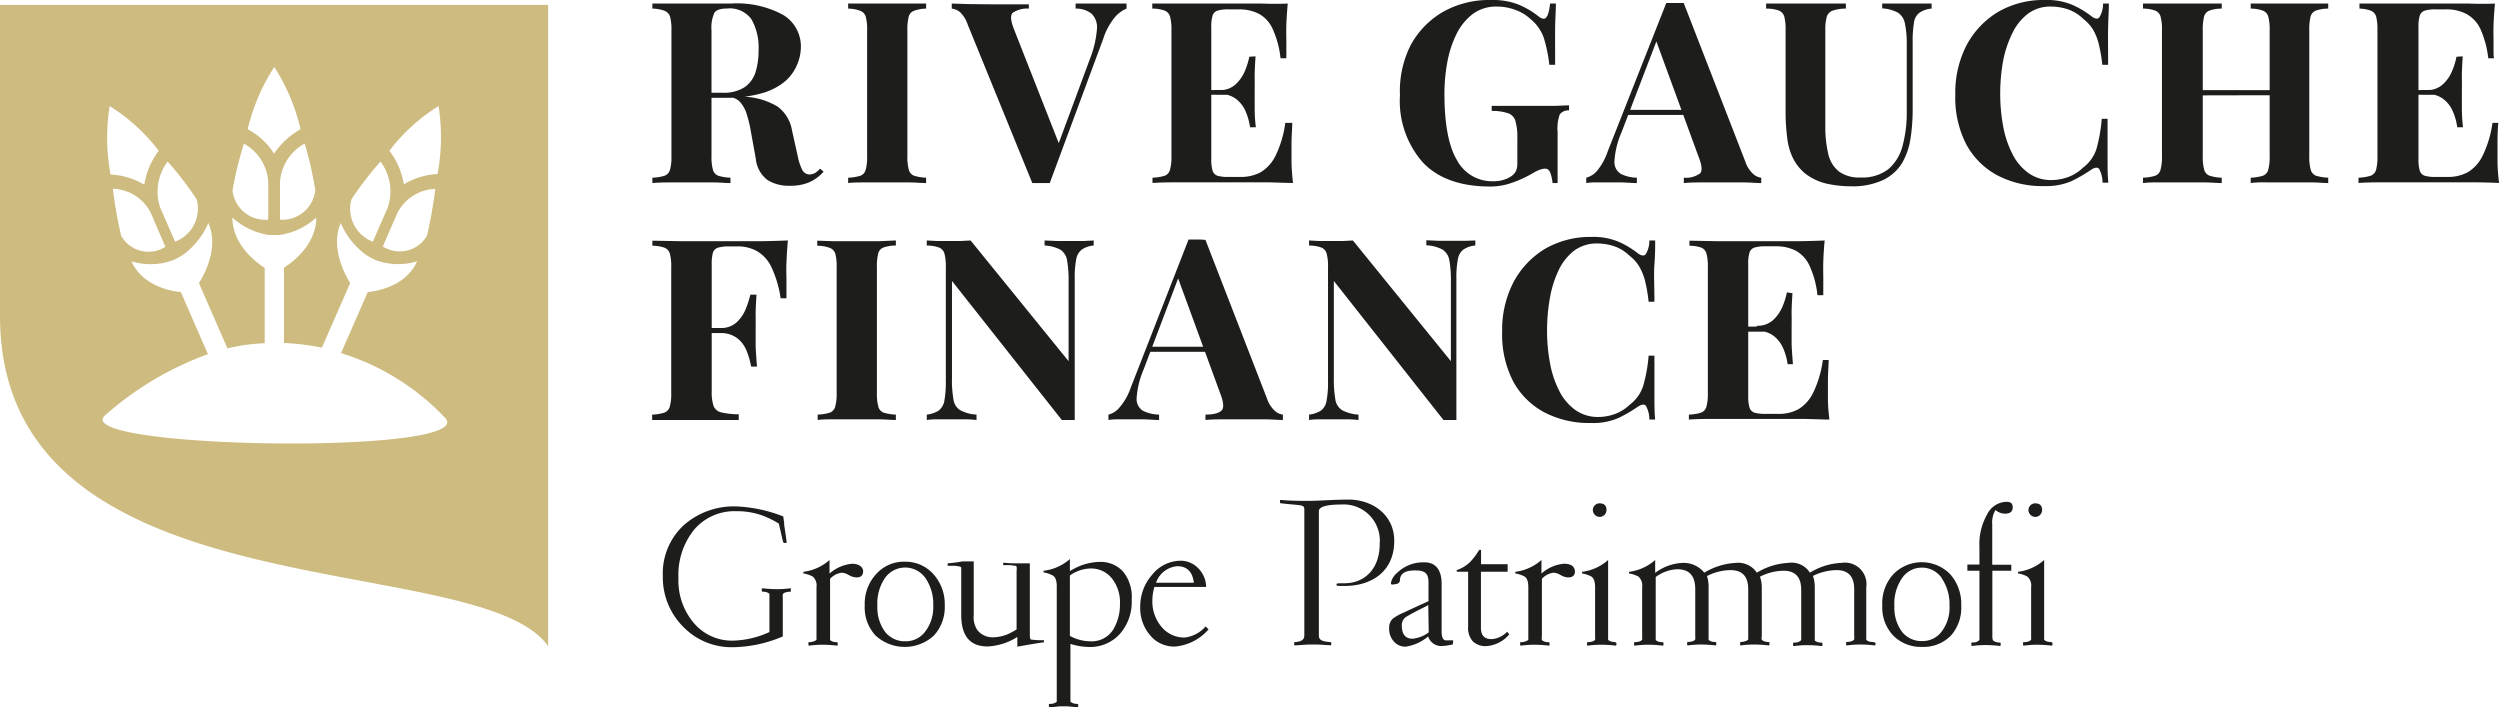
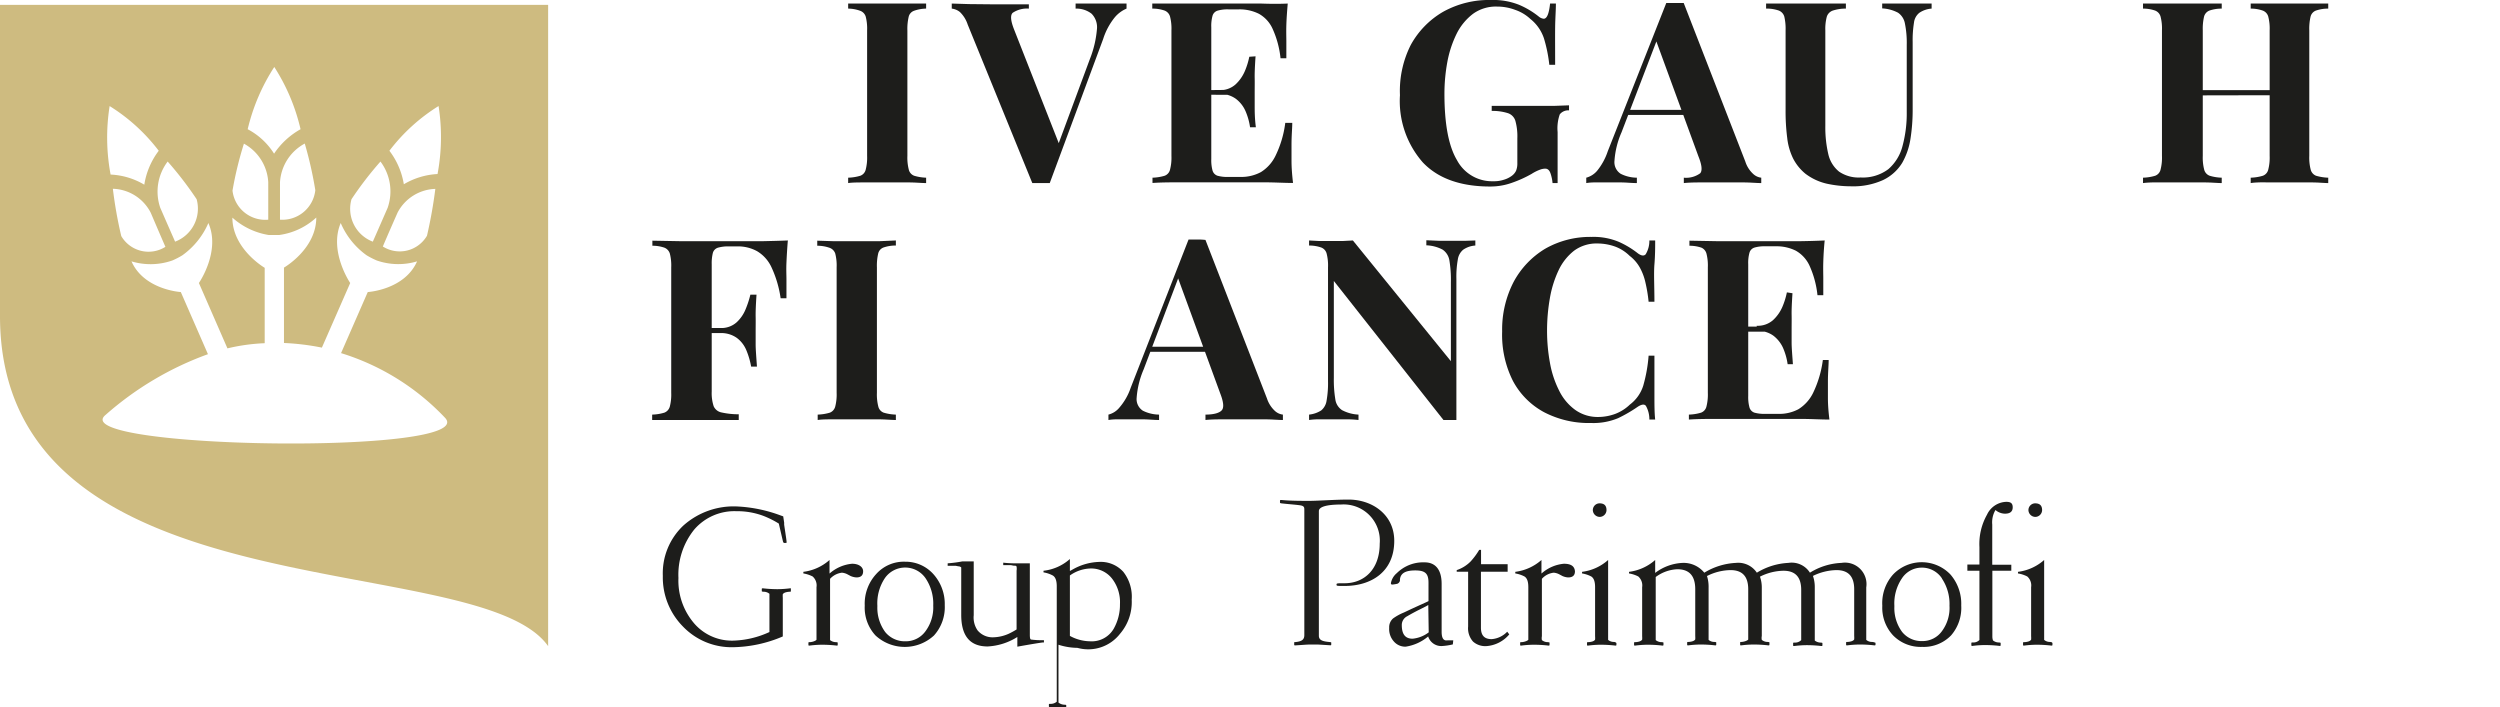
<svg xmlns="http://www.w3.org/2000/svg" viewBox="0 0 232.15 65.67">
  <defs>
    <style>.cls-1{fill:#cebb80;}.cls-2{fill:#1d1d1b;}</style>
  </defs>
  <g id="Calque_2" data-name="Calque 2">
    <g id="Calque_1-2" data-name="Calque 1">
      <path class="cls-1" d="M9.79,38.54a29.51,29.51,0,0,1,9.52-5.65l-2.52-5.77s-3.41-.2-4.58-2.85A6.13,6.13,0,0,0,16,24.19a7.5,7.5,0,0,0,.93-.48,7.17,7.17,0,0,0,2.42-3c1.16,2.63-.88,5.57-.88,5.57l2.65,6.07a17.92,17.92,0,0,1,3.46-.48v-7s-3-1.75-3-4.66a6.63,6.63,0,0,0,3.36,1.61c.2,0,.89,0,1,0a6.35,6.35,0,0,0,3.43-1.62c0,2.93-3,4.65-3,4.65v7a22.72,22.72,0,0,1,3.52.43l2.63-6s-2-2.94-.88-5.57a7.13,7.13,0,0,0,2.41,3,7.6,7.6,0,0,0,.94.48,6.09,6.09,0,0,0,3.74.08c-1.17,2.65-4.58,2.85-4.58,2.85l-2.48,5.67a22.34,22.34,0,0,1,9.65,6C44.69,42.31,6,41.71,9.79,38.54Zm.39-28.69A17,17,0,0,1,14.74,14a7,7,0,0,0-1.34,3.15,6.71,6.71,0,0,0-3.13-.94A18.69,18.69,0,0,1,10.18,9.85Zm5.18,13.07a2.93,2.93,0,0,1-4.1-1,40,40,0,0,1-.78-4.39A4.08,4.08,0,0,1,14,19.76C14.93,21.94,15.36,22.92,15.36,22.92Zm2.9-4.42a3.28,3.28,0,0,1-2,3.94s-.64-1.45-1.38-3.15A4.62,4.62,0,0,1,15.57,15,32.49,32.49,0,0,1,18.26,18.5Zm4.39-5.16a4.35,4.35,0,0,1,2.26,3.58V20.4a3.06,3.06,0,0,1-3.32-2.7A33.74,33.74,0,0,1,22.65,13.34Zm2.82-7.12A18.29,18.29,0,0,1,27.91,12a7.14,7.14,0,0,0-2.46,2.27A6.43,6.43,0,0,0,23,12,18.37,18.37,0,0,1,25.47,6.22Zm3.81,11.44A3.08,3.08,0,0,1,26,20.4V16.92a4.38,4.38,0,0,1,2.3-3.59A36,36,0,0,1,29.28,17.66Zm3.36.84A32.49,32.49,0,0,1,35.33,15,4.62,4.62,0,0,1,36,19.29c-.74,1.7-1.38,3.15-1.38,3.15A3.26,3.26,0,0,1,32.64,18.5Zm7.79-1a43.05,43.05,0,0,1-.78,4.39,2.93,2.93,0,0,1-4.1,1s.42-1,1.37-3.15A4.1,4.1,0,0,1,40.43,17.54Zm.29-7.69a18.64,18.64,0,0,1-.09,6.35,6.82,6.82,0,0,0-3.13.95A7,7,0,0,0,36.16,14,17,17,0,0,1,40.72,9.85ZM0,.45V29.34C0,57.47,44.35,50.72,50.9,60V.45Z" />
-       <path class="cls-2" d="M60.58.33l1.59,0,2,0,2.19,0,1.5,0a9,9,0,0,1,4.89,1.07,3.42,3.42,0,0,1,1.62,3A4.22,4.22,0,0,1,74,6.05a4.1,4.1,0,0,1-1.11,1.51,5.79,5.79,0,0,1-2.15,1.1,11.91,11.91,0,0,1-3.44.42H65.07V8.61h2a3.54,3.54,0,0,0,2.1-.53,2.73,2.73,0,0,0,1-1.41,6.75,6.75,0,0,0,.27-2,5.29,5.29,0,0,0-.66-2.88,2.48,2.48,0,0,0-2.26-1c-.61,0-1,.13-1.18.4a3.25,3.25,0,0,0-.27,1.62V14.48a4.46,4.46,0,0,0,.13,1.27.8.8,0,0,0,.5.57,4.34,4.34,0,0,0,1.13.18V17c-.42,0-1-.06-1.6-.06H62.17q-1,0-1.59.06V16.5a4.26,4.26,0,0,0,1.13-.18.84.84,0,0,0,.51-.57,4.46,4.46,0,0,0,.13-1.27V2.82a4.45,4.45,0,0,0-.13-1.28A.86.86,0,0,0,61.7,1,3.38,3.38,0,0,0,60.58.8ZM65,8.68c.67,0,1.26,0,1.75.09l1.3.13c.38,0,.72.07,1,.08a6.52,6.52,0,0,1,3.16.92,3.43,3.43,0,0,1,1.33,2.18l.54,2.43a4.85,4.85,0,0,0,.44,1.31.78.78,0,0,0,.69.38,1.18,1.18,0,0,0,.5-.15,2.46,2.46,0,0,0,.44-.39l.33.28a3.88,3.88,0,0,1-1.37,1,4.4,4.4,0,0,1-1.76.31,3.71,3.71,0,0,1-2.09-.54,2.82,2.82,0,0,1-1.08-2l-.43-2.36a12.21,12.21,0,0,0-.4-1.72,3,3,0,0,0-.65-1.18,1.48,1.48,0,0,0-1.14-.43H65.07Z" />
      <path class="cls-2" d="M86,.33V.8A3.47,3.47,0,0,0,84.88,1a.78.78,0,0,0-.5.56,4.94,4.94,0,0,0-.12,1.28V14.48a4.46,4.46,0,0,0,.13,1.27.8.8,0,0,0,.5.57A4.34,4.34,0,0,0,86,16.5V17c-.42,0-1-.06-1.6-.06H80.34c-.65,0-1.18,0-1.58.06V16.5a4.34,4.34,0,0,0,1.13-.18.8.8,0,0,0,.5-.57,4.46,4.46,0,0,0,.13-1.27V2.82a4.45,4.45,0,0,0-.13-1.28A.83.83,0,0,0,79.87,1,3.31,3.31,0,0,0,78.76.8V.33l1.58,0,2.13,0,2,0Z" />
      <path class="cls-2" d="M104.61.33V.8a2.9,2.9,0,0,0-1.1.82,6.15,6.15,0,0,0-1.07,2L97.48,17l-.4,0h-.82l-.4,0-6-14.72a2.82,2.82,0,0,0-.72-1.16A1.45,1.45,0,0,0,88.38.8V.33L90,.38,92,.4l2,0,1.54,0V.8a2.37,2.37,0,0,0-1.5.39c-.24.23-.19.75.14,1.58l4.28,10.89-.5.59L101.2,5.5a9.72,9.72,0,0,0,.66-2.77,1.78,1.78,0,0,0-.5-1.46A2.29,2.29,0,0,0,99.88.8V.33l1.51,0,1.43,0,1,0Z" />
      <path class="cls-2" d="M119.58.33c-.06.69-.11,1.35-.13,2s0,1.13,0,1.48,0,.61,0,.89,0,.52,0,.71h-.54a8.81,8.81,0,0,0-.73-2.72,3,3,0,0,0-1.28-1.41,4,4,0,0,0-1.84-.41h-1a3.3,3.3,0,0,0-1,.12.7.7,0,0,0-.46.46,3.54,3.54,0,0,0-.12,1.09V14.77a3.64,3.64,0,0,0,.12,1.08.72.72,0,0,0,.46.47,3.36,3.36,0,0,0,1,.11h1.16a3.83,3.83,0,0,0,1.87-.45,3.66,3.66,0,0,0,1.38-1.57,9.72,9.72,0,0,0,.88-3H120c0,.5-.07,1.16-.07,2q0,.54,0,1.53c0,.66.06,1.34.14,2.05-.8,0-1.7-.06-2.71-.06h-7.59c-1,0-1.9,0-2.75.06V16.5a4.34,4.34,0,0,0,1.13-.18.8.8,0,0,0,.5-.57,4.46,4.46,0,0,0,.13-1.27V2.82a4.45,4.45,0,0,0-.13-1.28.84.84,0,0,0-.51-.56A3.38,3.38,0,0,0,107,.8V.33l2.75,0,2.8,0h4.57Q118.5.38,119.58.33Zm-3.67,8v.47H111.8V8.37Zm.68-3.1c-.06.89-.09,1.57-.08,2s0,.9,0,1.3,0,.82,0,1.29,0,1.15.11,2h-.54a5.8,5.8,0,0,0-.43-1.52,2.85,2.85,0,0,0-.91-1.14,2.5,2.5,0,0,0-1.53-.44V8.37a2.13,2.13,0,0,0,1.51-.52,3.62,3.62,0,0,0,.87-1.23,6.89,6.89,0,0,0,.42-1.35Z" />
      <path class="cls-2" d="M138.46,0a6.51,6.51,0,0,1,2.61.45,7.75,7.75,0,0,1,1.81,1.08.85.85,0,0,0,.47.21c.3,0,.49-.47.59-1.41h.54c0,.61-.06,1.35-.07,2.22s0,2,0,3.47h-.54a13.47,13.47,0,0,0-.5-2.46,3.86,3.86,0,0,0-1.26-1.8,3.91,3.91,0,0,0-1.4-.84A4.75,4.75,0,0,0,139,.61a3.62,3.62,0,0,0-2.21.67,5.25,5.25,0,0,0-1.51,1.82,10.06,10.06,0,0,0-.87,2.6,16.41,16.41,0,0,0-.28,3q0,4.23,1.17,6.18a3.68,3.68,0,0,0,3.35,1.95,2.94,2.94,0,0,0,1-.14,2.33,2.33,0,0,0,.69-.33,1.28,1.28,0,0,0,.44-.5,1.8,1.8,0,0,0,.12-.72v-2.3a5.34,5.34,0,0,0-.18-1.61,1.08,1.08,0,0,0-.69-.72,4.73,4.73,0,0,0-1.51-.21V9.83c.33,0,.73,0,1.19,0l1.45,0h1.39l1.81,0,1.34-.05v.47a1,1,0,0,0-.86.37,3.91,3.91,0,0,0-.2,1.65V17h-.47a3.75,3.75,0,0,0-.18-.87c-.1-.32-.27-.47-.5-.47a1.42,1.42,0,0,0-.44.08,4,4,0,0,0-.83.41,10.89,10.89,0,0,1-1.84.83,5.91,5.91,0,0,1-2,.34c-2.74,0-4.83-.74-6.25-2.23A8.63,8.63,0,0,1,130,8.84,9.47,9.47,0,0,1,131,4.18a8,8,0,0,1,3-3.08A8.75,8.75,0,0,1,138.46,0Z" />
      <path class="cls-2" d="M156.35.28,162.07,15a2.63,2.63,0,0,0,.74,1.16,1.31,1.31,0,0,0,.74.34V17c-.47,0-1-.06-1.66-.06h-4q-1,0-1.53.06V16.5a2.22,2.22,0,0,0,1.52-.41c.21-.24.16-.76-.16-1.56l-4-10.93.42-.61-3.57,9.31a7.88,7.88,0,0,0-.65,2.63,1.28,1.28,0,0,0,.58,1.21,3.37,3.37,0,0,0,1.5.36V17c-.52,0-1-.06-1.48-.06h-2.41a4.79,4.79,0,0,0-.81.06V16.5a2,2,0,0,0,1-.63,5.73,5.73,0,0,0,1-1.83L154.73.28q.38,0,.81,0T156.35.28ZM158,10.2v.47h-7l.24-.47Z" />
      <path class="cls-2" d="M179.37.33V.8a2.31,2.31,0,0,0-1.14.39,1.37,1.37,0,0,0-.5.93,10.07,10.07,0,0,0-.12,1.78v6.23a17.25,17.25,0,0,1-.21,2.8,6.5,6.5,0,0,1-.76,2.19,4.21,4.21,0,0,1-1.78,1.6,6.72,6.72,0,0,1-3,.58,10.6,10.6,0,0,1-2.21-.24,5.19,5.19,0,0,1-2-.93,4.43,4.43,0,0,1-1.15-1.43,5.81,5.81,0,0,1-.54-1.9,19.4,19.4,0,0,1-.15-2.6V2.82a4.94,4.94,0,0,0-.12-1.28.86.86,0,0,0-.51-.56A3.35,3.35,0,0,0,164,.8V.33l1.59,0,2.08,0,2.08,0,1.66,0V.8a3.81,3.81,0,0,0-1.21.18.89.89,0,0,0-.56.56,4.38,4.38,0,0,0-.14,1.28v8.87a10.89,10.89,0,0,0,.28,2.64,2.9,2.9,0,0,0,1,1.61,3.22,3.22,0,0,0,2,.54,3.94,3.94,0,0,0,2.57-.77,4.23,4.23,0,0,0,1.32-2.16,11.58,11.58,0,0,0,.39-3.16V4.18a9,9,0,0,0-.17-2,1.54,1.54,0,0,0-.64-1,3.51,3.51,0,0,0-1.47-.4V.33l1.17,0,1.36,0,1.12,0Z" />
-       <path class="cls-2" d="M189.91,0a6.09,6.09,0,0,1,2.55.46,8.41,8.41,0,0,1,1.78,1.07c.31.23.55.26.71.08a2.41,2.41,0,0,0,.34-1.28h.54c0,.61-.05,1.35-.07,2.22s0,2,0,3.47h-.54a13.89,13.89,0,0,0-.31-1.85,5.12,5.12,0,0,0-.51-1.35,3.72,3.72,0,0,0-.94-1.06,3.81,3.81,0,0,0-1.37-.87,4.93,4.93,0,0,0-1.62-.28,3.45,3.45,0,0,0-2.16.67,4.9,4.9,0,0,0-1.45,1.82A10,10,0,0,0,186,5.7a17.35,17.35,0,0,0-.26,3,16.39,16.39,0,0,0,.27,3,9.24,9.24,0,0,0,.85,2.57,4.81,4.81,0,0,0,1.49,1.79,3.59,3.59,0,0,0,2.16.66,4.62,4.62,0,0,0,1.57-.29,4,4,0,0,0,1.35-.86,3.55,3.55,0,0,0,1.25-1.75,14.86,14.86,0,0,0,.49-2.79h.54c0,1.49,0,2.69,0,3.61s0,1.69.07,2.32h-.54a2.7,2.7,0,0,0-.31-1.27c-.15-.18-.4-.15-.74.07a14.12,14.12,0,0,1-1.85,1.07,6,6,0,0,1-2.5.45,9,9,0,0,1-4.37-1,7.07,7.07,0,0,1-2.9-2.91,9.49,9.49,0,0,1-1-4.59,9.59,9.59,0,0,1,1.06-4.61,8,8,0,0,1,2.94-3.08A8.41,8.41,0,0,1,189.91,0Z" />
      <path class="cls-2" d="M199,17V16.5a4.34,4.34,0,0,0,1.13-.18.8.8,0,0,0,.5-.57,4.46,4.46,0,0,0,.13-1.27V2.82a4.45,4.45,0,0,0-.13-1.28.84.84,0,0,0-.51-.56A3.38,3.38,0,0,0,199,.8V.33l1.59,0,2.12,0,2,0,1.6,0V.8a3.47,3.47,0,0,0-1.14.18.83.83,0,0,0-.5.56,4.94,4.94,0,0,0-.12,1.28V14.48a4.46,4.46,0,0,0,.13,1.27.82.82,0,0,0,.51.57,4.25,4.25,0,0,0,1.12.18V17c-.42,0-.95-.06-1.6-.06h-4.07Q199.61,16.92,199,17Zm4-8.14V8.37h9.29v.47ZM209,17V16.5a4.34,4.34,0,0,0,1.13-.18.8.8,0,0,0,.5-.57,4.46,4.46,0,0,0,.13-1.27V2.82a4.45,4.45,0,0,0-.13-1.28.83.83,0,0,0-.52-.56A3.31,3.31,0,0,0,209,.8V.33l1.66,0,2,0,2,0,1.54,0V.8a3.47,3.47,0,0,0-1.14.18.81.81,0,0,0-.5.56,4.94,4.94,0,0,0-.12,1.28V14.48a4.46,4.46,0,0,0,.13,1.27.83.83,0,0,0,.5.57,4.42,4.42,0,0,0,1.13.18V17c-.39,0-.9-.06-1.54-.06h-4.06C209.93,16.92,209.38,16.94,209,17Z" />
-       <path class="cls-2" d="M231.68.33c-.06.69-.11,1.35-.13,2s0,1.13,0,1.48,0,.61,0,.89,0,.52.05.71h-.54a9.1,9.1,0,0,0-.73-2.72A3.08,3.08,0,0,0,229,1.28a4,4,0,0,0-1.84-.41h-1a3.37,3.37,0,0,0-1,.12.7.7,0,0,0-.46.46,3.54,3.54,0,0,0-.12,1.09V14.77a3.64,3.64,0,0,0,.12,1.08.72.72,0,0,0,.46.47,3.44,3.44,0,0,0,1,.11h1.15a3.8,3.8,0,0,0,1.87-.45,3.66,3.66,0,0,0,1.38-1.57,10,10,0,0,0,.89-3h.54c-.05.5-.07,1.16-.07,2,0,.36,0,.87,0,1.53s.06,1.34.14,2.05q-1.2-.06-2.7-.06h-7.6c-1,0-1.9,0-2.75.06V16.5a4.34,4.34,0,0,0,1.13-.18.84.84,0,0,0,.51-.57,5,5,0,0,0,.12-1.27V2.82a4.94,4.94,0,0,0-.12-1.28.86.86,0,0,0-.52-.56A3.38,3.38,0,0,0,219.1.8V.33l2.75,0,2.8,0h4.57Q230.6.38,231.68.33Zm-3.67,8v.47H223.9V8.37Zm.68-3.1c-.06.89-.09,1.57-.08,2s0,.9,0,1.3,0,.82,0,1.29,0,1.15.11,2h-.54a5.44,5.44,0,0,0-.43-1.52,2.77,2.77,0,0,0-.91-1.14,2.49,2.49,0,0,0-1.52-.44V8.37a2.12,2.12,0,0,0,1.5-.52,3.36,3.36,0,0,0,.87-1.23,6.89,6.89,0,0,0,.42-1.35Z" />
      <path class="cls-2" d="M73.16,22.33c-.06.7-.1,1.39-.13,2.05s0,1.16,0,1.52,0,.68,0,1,0,.58,0,.8h-.54a10.25,10.25,0,0,0-.85-2.88,3.38,3.38,0,0,0-1.33-1.49,3.66,3.66,0,0,0-1.86-.45h-.78a3.43,3.43,0,0,0-1,.12.71.71,0,0,0-.47.47,4,4,0,0,0-.11,1.08v11.8a3.92,3.92,0,0,0,.18,1.37,1,1,0,0,0,.73.58,7.32,7.32,0,0,0,1.6.17V39c-.48,0-1.11,0-1.88,0s-1.57,0-2.42,0c-.67,0-1.33,0-2,0l-1.74,0V38.5a4.26,4.26,0,0,0,1.13-.18.84.84,0,0,0,.51-.57,4.46,4.46,0,0,0,.13-1.27V24.82a4.45,4.45,0,0,0-.13-1.28A.86.86,0,0,0,61.7,23a3.38,3.38,0,0,0-1.12-.18v-.47l2.76.05,2.79,0h4.58C71.62,22.38,72.44,22.36,73.16,22.33Zm-3.5,8.13v.47H65.38v-.47Zm.59-3.1c-.06.89-.09,1.58-.08,2.05s0,.9,0,1.29,0,.82,0,1.29.06,1.15.12,2.05h-.54a7.17,7.17,0,0,0-.45-1.53,2.72,2.72,0,0,0-.89-1.14,2.5,2.5,0,0,0-1.53-.44v-.47a2.13,2.13,0,0,0,1.5-.51,3.34,3.34,0,0,0,.86-1.24,8.78,8.78,0,0,0,.44-1.35Z" />
      <path class="cls-2" d="M83.19,22.33v.47a3.47,3.47,0,0,0-1.14.18.78.78,0,0,0-.5.56,4.94,4.94,0,0,0-.12,1.28V36.48a4.46,4.46,0,0,0,.13,1.27.8.8,0,0,0,.5.57,4.34,4.34,0,0,0,1.13.18V39c-.42,0-1-.06-1.6-.06H77.51c-.65,0-1.18,0-1.58.06V38.5a4.42,4.42,0,0,0,1.13-.18.83.83,0,0,0,.5-.57,4.46,4.46,0,0,0,.13-1.27V24.82a4.45,4.45,0,0,0-.13-1.28A.86.86,0,0,0,77,23a3.36,3.36,0,0,0-1.11-.18v-.47l1.58.05,2.13,0,2,0Z" />
-       <path class="cls-2" d="M101.56,22.33v.47a2.2,2.2,0,0,0-1.12.39,1.46,1.46,0,0,0-.51.93,9,9,0,0,0-.13,1.78V39l-.58,0-.62,0L88.4,26.09v9a10.24,10.24,0,0,0,.14,2,1.38,1.38,0,0,0,.62,1,3.68,3.68,0,0,0,1.52.41V39a9.26,9.26,0,0,0-1.18-.06H87a6.17,6.17,0,0,0-.94.06V38.5a2.56,2.56,0,0,0,1.13-.39,1.5,1.5,0,0,0,.51-.93,10.14,10.14,0,0,0,.13-1.78V24.82a4.84,4.84,0,0,0-.13-1.28.86.86,0,0,0-.52-.56,3.38,3.38,0,0,0-1.12-.18v-.47l.94.05,1.11,0,1.08,0,.94-.05,9.1,11.21V26.18a10.91,10.91,0,0,0-.14-2,1.46,1.46,0,0,0-.63-1A3.5,3.5,0,0,0,97,22.8v-.47l1.17.05,1.37,0,1.12,0Z" />
      <path class="cls-2" d="M111.94,22.28,117.65,37a2.73,2.73,0,0,0,.74,1.16,1.31,1.31,0,0,0,.74.34V39c-.47,0-1-.06-1.66-.06h-4q-1,0-1.53.06V38.5c.8,0,1.31-.16,1.52-.41s.16-.76-.15-1.56l-4-10.93.42-.61L106.2,34.3a8.14,8.14,0,0,0-.65,2.63,1.28,1.28,0,0,0,.58,1.21,3.45,3.45,0,0,0,1.5.36V39c-.51,0-1-.06-1.48-.06h-2.41a5,5,0,0,0-.81.06V38.5a1.92,1.92,0,0,0,1-.63A5.54,5.54,0,0,0,105,36l5.37-13.76q.38,0,.81,0T111.94,22.28Zm1.64,9.92v.47h-7l.23-.47Z" />
      <path class="cls-2" d="M137,22.33v.47a2.24,2.24,0,0,0-1.13.39,1.45,1.45,0,0,0-.5.93,9,9,0,0,0-.13,1.78V39l-.58,0-.62,0L123.86,26.09v9a11.11,11.11,0,0,0,.14,2,1.42,1.42,0,0,0,.63,1,3.63,3.63,0,0,0,1.52.41V39a9.37,9.37,0,0,0-1.18-.06H122.5a6.08,6.08,0,0,0-.94.06V38.5a2.56,2.56,0,0,0,1.13-.39,1.45,1.45,0,0,0,.5-.93,9.25,9.25,0,0,0,.13-1.78V24.82a4.45,4.45,0,0,0-.13-1.28.82.82,0,0,0-.51-.56,3.38,3.38,0,0,0-1.12-.18v-.47l.94.05,1.11,0,1.08,0,.94-.05,9.1,11.21V26.18a10.91,10.91,0,0,0-.14-2,1.49,1.49,0,0,0-.63-1,3.5,3.5,0,0,0-1.51-.4v-.47l1.17.05,1.37,0,1.11,0Z" />
      <path class="cls-2" d="M147.78,22a6.09,6.09,0,0,1,2.55.46,8.33,8.33,0,0,1,1.77,1.07c.32.23.56.26.72.08a2.41,2.41,0,0,0,.34-1.28h.54c0,.61,0,1.35-.07,2.22s0,2,0,3.47h-.54a13.89,13.89,0,0,0-.31-1.85,5.13,5.13,0,0,0-.52-1.35,3.54,3.54,0,0,0-.93-1.06,3.81,3.81,0,0,0-1.37-.87,4.93,4.93,0,0,0-1.62-.28,3.5,3.5,0,0,0-2.17.67,5,5,0,0,0-1.44,1.82,10,10,0,0,0-.81,2.6,17.35,17.35,0,0,0-.26,3,16.39,16.39,0,0,0,.27,3,9.24,9.24,0,0,0,.85,2.57,4.81,4.81,0,0,0,1.49,1.79,3.59,3.59,0,0,0,2.16.66,4.62,4.62,0,0,0,1.57-.29,4,4,0,0,0,1.35-.86,3.53,3.53,0,0,0,1.24-1.75,14,14,0,0,0,.5-2.79h.54c0,1.49,0,2.69,0,3.61s0,1.69.07,2.32h-.54a2.55,2.55,0,0,0-.32-1.27c-.14-.18-.39-.15-.74.07a13.39,13.39,0,0,1-1.84,1.07,6,6,0,0,1-2.51.45,9,9,0,0,1-4.36-1,7.07,7.07,0,0,1-2.9-2.91,9.49,9.49,0,0,1-1-4.59,9.6,9.6,0,0,1,1.07-4.61,8,8,0,0,1,2.94-3.08A8.41,8.41,0,0,1,147.78,22Z" />
      <path class="cls-2" d="M169.44,22.33c-.07.69-.11,1.35-.13,2s0,1.13,0,1.48,0,.61,0,.89,0,.52,0,.71h-.54a8.81,8.81,0,0,0-.73-2.72,3.06,3.06,0,0,0-1.28-1.41,4,4,0,0,0-1.84-.41h-1a3.3,3.3,0,0,0-1,.12.7.7,0,0,0-.46.46,3.54,3.54,0,0,0-.12,1.09V36.77a3.64,3.64,0,0,0,.12,1.08.72.72,0,0,0,.46.47,3.36,3.36,0,0,0,1,.11h1.15A3.78,3.78,0,0,0,167,38a3.68,3.68,0,0,0,1.39-1.57,10,10,0,0,0,.88-3h.54c0,.5-.07,1.16-.07,2q0,.54,0,1.53c0,.66.06,1.34.14,2-.8,0-1.7-.06-2.71-.06h-7.59c-1,0-1.91,0-2.75.06V38.5a4.34,4.34,0,0,0,1.13-.18.8.8,0,0,0,.5-.57,4.46,4.46,0,0,0,.13-1.27V24.82a4.45,4.45,0,0,0-.13-1.28A.84.84,0,0,0,158,23a3.43,3.43,0,0,0-1.12-.18v-.47l2.75.05,2.8,0H167Q168.36,22.38,169.44,22.33Zm-3.67,8v.47h-4.12v-.47Zm.68-3.1c-.06.89-.09,1.57-.08,2s0,.9,0,1.3,0,.82,0,1.29.06,1.15.12,2H166a5.8,5.8,0,0,0-.43-1.52,2.94,2.94,0,0,0-.91-1.14,2.5,2.5,0,0,0-1.53-.44v-.47a2.13,2.13,0,0,0,1.51-.52,3.62,3.62,0,0,0,.87-1.23,6.89,6.89,0,0,0,.42-1.35Z" />
      <path class="cls-2" d="M134.91,59.84a5.78,5.78,0,0,1-1,.15,1.27,1.27,0,0,1-1.29-.89,4.22,4.22,0,0,1-2.09.95,1.4,1.4,0,0,1-1.11-.5A1.72,1.72,0,0,1,129,58.3a1.08,1.08,0,0,1,.36-.87,4.82,4.82,0,0,1,1-.55l.72-.34.7-.32.64-.29.23-.11V54.11c0-.85-.3-1.14-1.23-1.14s-1.35.27-1.42.82l0,.13a.4.4,0,0,1-.25.29,4,4,0,0,1-.42.07c-.11,0-.17,0-.17-.13a1.58,1.58,0,0,1,.55-.93,3.48,3.48,0,0,1,2.58-1c1,0,1.58.67,1.58,2v4.44c0,.48.11.74.34.8a.75.75,0,0,0,.24,0l.34,0,.16,0Zm-2.28-3.66-.19.11-.57.29c-.43.21-.83.43-1.19.64a.91.91,0,0,0-.51.82c0,.85.32,1.27,1,1.27a2.92,2.92,0,0,0,1.5-.59Z" />
      <path class="cls-2" d="M140.15,58.91A3.06,3.06,0,0,1,138,60a1.71,1.71,0,0,1-1.21-.42,1.85,1.85,0,0,1-.46-1.4V53.09h-1.06v-.15a3.25,3.25,0,0,0,1.29-.8,6.54,6.54,0,0,0,.8-1.08h.17v1.33H140v.7h-2.48v5.19c0,.71.3,1.07,1,1.07a2.23,2.23,0,0,0,1.44-.69Z" />
      <path class="cls-2" d="M181.18,59a3.53,3.53,0,0,1-2.69,1.07,3.58,3.58,0,0,1-2.7-1.07,3.77,3.77,0,0,1-1-2.75,4,4,0,0,1,1-2.9,3.68,3.68,0,0,1,5.33,0,4.15,4.15,0,0,1,1,2.87A3.9,3.9,0,0,1,181.18,59Zm-.85-5.29a2.23,2.23,0,0,0-1.88-1,2.2,2.2,0,0,0-1.84,1,4.15,4.15,0,0,0-.7,2.52l0,.14a3.72,3.72,0,0,0,.72,2.31,2.3,2.3,0,0,0,1.85.85,2.21,2.21,0,0,0,1.84-.91,3.62,3.62,0,0,0,.71-2.37A4.24,4.24,0,0,0,180.33,53.73Z" />
      <path class="cls-2" d="M145.22,52.35a3.61,3.61,0,0,0-2.08.91V52a4.52,4.52,0,0,1-2.43,1.1v.15a2.81,2.81,0,0,1,.85.28c.25.16.36.48.36,1v4.55c0,.16,0,.27,0,.32s-.26.2-.6.23c-.14,0-.16,0-.16.08v.16c0,.06,0,.08.1.08a9.7,9.7,0,0,1,1.12-.08h.14a11.79,11.79,0,0,1,1.27.08c.06,0,.1,0,.1-.08v-.16c0-.06,0-.06-.16-.08a.85.85,0,0,1-.55-.19h0a.88.88,0,0,1,0-.36V53.75a1.72,1.72,0,0,1,1.1-.57,1.35,1.35,0,0,1,.51.15l.3.16a1.47,1.47,0,0,0,.53.13q.63,0,.63-.57C146.21,52.58,145.89,52.35,145.22,52.35Z" />
      <path class="cls-2" d="M148.55,48a.64.64,0,0,0,.63-.63c0-.42-.21-.63-.65-.63a.63.63,0,0,0-.62.63A.65.65,0,0,0,148.55,48Z" />
      <path class="cls-2" d="M149.88,59.61a.82.82,0,0,1-.55-.19h0s0-.15,0-.36h0V52a4.46,4.46,0,0,1-2.42,1.1v.15a2.81,2.81,0,0,1,.85.28c.25.16.36.48.36,1v4.55h0a1.91,1.91,0,0,1,0,.32c-.08.12-.25.2-.59.23-.14,0-.16,0-.16.08v.16c0,.06,0,.08.1.08a9.71,9.71,0,0,1,1.11-.08h.15a11.79,11.79,0,0,1,1.27.08c.06,0,.1,0,.1-.08v-.16C150,59.63,150,59.63,149.88,59.61Z" />
      <path class="cls-2" d="M189,48a.64.64,0,0,0,.63-.63c0-.42-.21-.63-.65-.63a.63.63,0,0,0-.62.63A.65.65,0,0,0,189,48Z" />
      <path class="cls-2" d="M190.37,59.61a.82.82,0,0,1-.55-.19h0s0-.15,0-.36h0V52a4.49,4.49,0,0,1-2.43,1.1v.15a2.89,2.89,0,0,1,.86.28,1.11,1.11,0,0,1,.36,1v4.55h0a1.91,1.91,0,0,1,0,.32c-.08.12-.25.2-.59.23-.14,0-.16,0-.16.08v.16c0,.06,0,.08.1.08a9.71,9.71,0,0,1,1.11-.08h.15a11.79,11.79,0,0,1,1.27.08c.06,0,.1,0,.1-.08v-.16C190.53,59.63,190.51,59.63,190.37,59.61Z" />
      <path class="cls-2" d="M185,48.71a2.24,2.24,0,0,1,.3-1.35,1.38,1.38,0,0,0,.88.34c.47,0,.72-.19.72-.59s-.21-.51-.61-.51a2.05,2.05,0,0,0-1.78,1.2,5.54,5.54,0,0,0-.7,3v1.62h-1.12V53h1.12v6.11h0c0,.16,0,.27,0,.32a.78.78,0,0,1-.59.23c-.14,0-.16,0-.16.08v.16c0,.06,0,.08.1.08a9.58,9.58,0,0,1,1.11-.08h.14a11.66,11.66,0,0,1,1.27.08c.07,0,.1,0,.1-.08v-.16c0-.06,0-.06-.15-.08a.86.86,0,0,1-.56-.19h0s-.06-.15-.06-.36V53h1.76v-.56H185Z" />
      <path class="cls-2" d="M79.12,52.35a3.66,3.66,0,0,0-2.09.91V52a4.49,4.49,0,0,1-2.43,1.1v.15a2.89,2.89,0,0,1,.86.28,1.11,1.11,0,0,1,.36,1v4.55c0,.16,0,.27,0,.32s-.25.2-.59.23c-.14,0-.16,0-.16.08v.16c0,.06,0,.08.1.08a9.71,9.71,0,0,1,1.11-.08h.14a11.93,11.93,0,0,1,1.28.08c.06,0,.09,0,.09-.08v-.16c0-.06,0-.06-.15-.08a.88.88,0,0,1-.56-.19h0s0-.15,0-.36V53.75a1.77,1.77,0,0,1,1.1-.57,1.35,1.35,0,0,1,.51.15l.3.16a1.58,1.58,0,0,0,.54.13c.41,0,.62-.19.62-.57S79.78,52.35,79.12,52.35Z" />
-       <path class="cls-2" d="M104.31,53.1a2.83,2.83,0,0,0-2.26-.92,5.25,5.25,0,0,0-2.49.73l-.21.11V51.91A4.42,4.42,0,0,1,96.9,53v.15a2.77,2.77,0,0,1,.86.29c.25.15.37.48.37,1V64.79c0,.21,0,.33,0,.37h0a.86.86,0,0,1-.57.2c-.14,0-.16,0-.16.08v.15a.08.08,0,0,0,.1.08c1-.06.55-.08,1.11-.08h.14c.57,0,.29,0,1.28.08.06,0,.09,0,.09-.08v-.15c0-.06,0-.07-.15-.08a.94.94,0,0,1-.57-.2h0s0-.16,0-.37v-5a5.94,5.94,0,0,0,1.76.29A3.74,3.74,0,0,0,104,58.86a4.52,4.52,0,0,0,1.09-3.18A3.74,3.74,0,0,0,104.31,53.1Zm-.9,5.3a2.36,2.36,0,0,1-2.2,1.15,4,4,0,0,1-1.86-.5V53.44a3.44,3.44,0,0,1,1.9-.65,2.46,2.46,0,0,1,2,.92A3.58,3.58,0,0,1,104,56.1,4.52,4.52,0,0,1,103.41,58.4Z" />
+       <path class="cls-2" d="M104.31,53.1a2.83,2.83,0,0,0-2.26-.92,5.25,5.25,0,0,0-2.49.73l-.21.11V51.91A4.42,4.42,0,0,1,96.9,53v.15a2.77,2.77,0,0,1,.86.29c.25.15.37.48.37,1V64.79c0,.21,0,.33,0,.37h0a.86.86,0,0,1-.57.2c-.14,0-.16,0-.16.08v.15a.08.08,0,0,0,.1.08h.14c.57,0,.29,0,1.28.08.06,0,.09,0,.09-.08v-.15c0-.06,0-.07-.15-.08a.94.94,0,0,1-.57-.2h0s0-.16,0-.37v-5a5.94,5.94,0,0,0,1.76.29A3.74,3.74,0,0,0,104,58.86a4.52,4.52,0,0,0,1.09-3.18A3.74,3.74,0,0,0,104.31,53.1Zm-.9,5.3a2.36,2.36,0,0,1-2.2,1.15,4,4,0,0,1-1.86-.5V53.44a3.44,3.44,0,0,1,1.9-.65,2.46,2.46,0,0,1,2,.92A3.58,3.58,0,0,1,104,56.1,4.52,4.52,0,0,1,103.41,58.4Z" />
      <path class="cls-2" d="M73.37,54.63a9.7,9.7,0,0,1-1.12.08h-.14a11.79,11.79,0,0,1-1.27-.08c-.06,0-.1,0-.1.08v.16c0,.06,0,.06.16.08a.82.82,0,0,1,.55.19h0s0,.15,0,.36v3.19a8.51,8.51,0,0,1-3.41.8,4.63,4.63,0,0,1-3.71-1.76A6.09,6.09,0,0,1,63,53.67a6.68,6.68,0,0,1,1.47-4.5,4.92,4.92,0,0,1,3.91-1.7,6.93,6.93,0,0,1,2.47.42,8.59,8.59,0,0,1,1.47.73s.38,1.64.39,1.67.06.15.12.13l.14,0c.06,0,.08,0,.07-.14s-.08-.6-.13-.93l-.09-.6a1.23,1.23,0,0,1,0-.19h0l-.09-.61-.28-.1a13.28,13.28,0,0,0-4-.82,7,7,0,0,0-5,1.78,6.09,6.09,0,0,0-1.9,4.67,6.49,6.49,0,0,0,1.88,4.71,6.25,6.25,0,0,0,4.63,1.91,12.14,12.14,0,0,0,4.63-1V55.5a1.91,1.91,0,0,1,0-.32c.08-.12.25-.2.59-.23.14,0,.16,0,.16-.08v-.16C73.47,54.65,73.43,54.63,73.37,54.63Z" />
      <path class="cls-2" d="M84.05,52.16a3.44,3.44,0,0,0-2.69,1.15,4.06,4.06,0,0,0-1.06,2.93,3.8,3.8,0,0,0,1,2.77,4,4,0,0,0,5.43,0,3.92,3.92,0,0,0,1-2.81,4.15,4.15,0,0,0-1.06-2.89A3.47,3.47,0,0,0,84.05,52.16Zm1.88,6.47a2.25,2.25,0,0,1-1.86.92,2.34,2.34,0,0,1-1.87-.86,3.8,3.8,0,0,1-.73-2.34l0-.13a4.21,4.21,0,0,1,.71-2.55,2.3,2.3,0,0,1,3.75,0,4.23,4.23,0,0,1,.73,2.57A3.7,3.7,0,0,1,85.93,58.63Z" />
      <path class="cls-2" d="M95.76,59.39c-.1,0-.13-.17-.13-.44V52.31l-.2,0-.49,0-.37,0a11,11,0,0,1-1.41-.06l0,.23.19,0,.27,0,.27,0,.24.05c.18,0,.25,0,.27.1a1.1,1.1,0,0,1,0,.36v5.46a6.89,6.89,0,0,1-.73.4,3.7,3.7,0,0,1-1.43.33,1.81,1.81,0,0,1-1.46-.64,2.1,2.1,0,0,1-.36-1.41v-5l-.19,0-.5,0c-.06,0-.17,0-.36,0A11.33,11.33,0,0,1,88,52.31l0,.23.19,0,.29,0,.27,0,.25.05a.4.4,0,0,1,.26.1s0,.17,0,.36V57.1c0,1.95.81,2.93,2.45,2.93a5.69,5.69,0,0,0,2.76-.88v.9c1.11-.2,1.9-.33,2.34-.39l.13,0,0-.21h-.27A7.34,7.34,0,0,1,95.76,59.39Z" />
-       <path class="cls-2" d="M110,59.2a2.72,2.72,0,0,1-2.15-1,3.64,3.64,0,0,1-.84-2.43,4.45,4.45,0,0,1,.19-1.27H112a2.48,2.48,0,0,0-.72-1.72,2.27,2.27,0,0,0-1.69-.71,3.4,3.4,0,0,0-2.6,1.3,4.45,4.45,0,0,0-1.11,3,3.85,3.85,0,0,0,.92,2.62,2.88,2.88,0,0,0,2.29,1.05,4.65,4.65,0,0,0,3.14-1.6l-.28-.27A3,3,0,0,1,110,59.2Zm-.66-6.62c.89,0,1.4.52,1.52,1.53h-3.51A2.28,2.28,0,0,1,109.3,52.58Z" />
      <path class="cls-2" d="M125.22,46.39c-1.21,0-2.87.12-3.62.12s-1.77,0-2.58-.08c-.14,0-.16,0-.16.08v.13c0,.06,0,.08.12.1.48.06,1.31.12,1.73.18s.41.21.41.45,0,10.43,0,11.6c0,.38-.17.58-.79.65-.13,0-.15,0-.15.08v.15c0,.06,0,.08.1.08,1-.06,1-.08,1.52-.08h.58l1.15.07c.06,0,.09,0,.09-.08V59.7c0-.06,0-.06-.15-.08-.6-.06-1-.14-1-.59V47.46c0-.43.84-.61,2.06-.61a3.36,3.36,0,0,1,3.59,3.64c0,2.39-1.45,3.67-3.26,3.67-.71,0-.75,0-.75.13s.06.12.77.12c2.39,0,4.59-1.26,4.59-4.19C129.47,47.8,127.44,46.39,125.22,46.39Z" />
      <path class="cls-2" d="M173.85,59.61a.82.82,0,0,1-.55-.19h0s0-.15,0-.36h0V54.55A2,2,0,0,0,171,52.27a6,6,0,0,0-2.93.91,2,2,0,0,0-2-.91,6.19,6.19,0,0,0-2.93.91,2.07,2.07,0,0,0-1.94-.91,6.22,6.22,0,0,0-2.94.91,2.48,2.48,0,0,0-2-.91,4.53,4.53,0,0,0-2.56.93V52a4.49,4.49,0,0,1-2.43,1.1v.15a2.89,2.89,0,0,1,.86.28,1.11,1.11,0,0,1,.36,1v4.55h0a1.91,1.91,0,0,1,0,.32c-.09.12-.25.2-.59.23-.14,0-.16,0-.16.08v.16c0,.06,0,.08.1.08a9.71,9.71,0,0,1,1.11-.08h.14a11.8,11.8,0,0,1,1.28.08c.06,0,.1,0,.1-.08v-.16c0-.06,0-.06-.16-.08a.88.88,0,0,1-.56-.19h0s0-.15,0-.36h0V53.58a3.63,3.63,0,0,1,2-.72c1.12,0,1.67.61,1.67,1.86v4.34h0a1.91,1.91,0,0,1,0,.32c-.08.12-.25.2-.59.23-.14,0-.16,0-.16.08v.16c0,.06,0,.08.1.08a9.71,9.71,0,0,1,1.11-.08H158a11.79,11.79,0,0,1,1.27.08c.06,0,.1,0,.1-.08v-.16c0-.06,0-.06-.16-.08a.82.82,0,0,1-.55-.19h0s0-.15,0-.36h0V54.55a3.22,3.22,0,0,0-.15-1.06,5,5,0,0,1,2.18-.55c1.1,0,1.65.58,1.65,1.78v4.34h0c0,.16,0,.27,0,.32s-.26.2-.6.23c-.14,0-.15,0-.15.08v.16c0,.06,0,.08.09.08a9.7,9.7,0,0,1,1.12-.08h.14a11.79,11.79,0,0,1,1.27.08c.06,0,.1,0,.1-.08v-.16c0-.06,0-.06-.16-.08a.85.85,0,0,1-.55-.19h0a.88.88,0,0,1,0-.36h0V54.55a2.94,2.94,0,0,0-.17-1v0a5,5,0,0,1,2.18-.55c1.1,0,1.65.58,1.65,1.78v4.34h0c0,.16,0,.27,0,.32a.78.78,0,0,1-.59.23c-.14,0-.16,0-.16.08v.16c0,.06,0,.08.1.08a9.58,9.58,0,0,1,1.11-.08h.14a11.66,11.66,0,0,1,1.27.08c.07,0,.1,0,.1-.08v-.16c0-.06,0-.06-.15-.08a.88.88,0,0,1-.56-.19h0s0-.15,0-.36h0V54.55a3.12,3.12,0,0,0-.17-1.07,5.15,5.15,0,0,1,2.18-.54c1.1,0,1.65.58,1.65,1.78v4.34h0a1.91,1.91,0,0,1,0,.32c-.08.12-.25.2-.59.23-.14,0-.16,0-.16.08v.16c0,.06,0,.08.1.08a9.71,9.71,0,0,1,1.11-.08h.15a11.79,11.79,0,0,1,1.27.08c.06,0,.1,0,.1-.08v-.16C174,59.63,174,59.63,173.85,59.61Z" />
    </g>
  </g>
</svg>